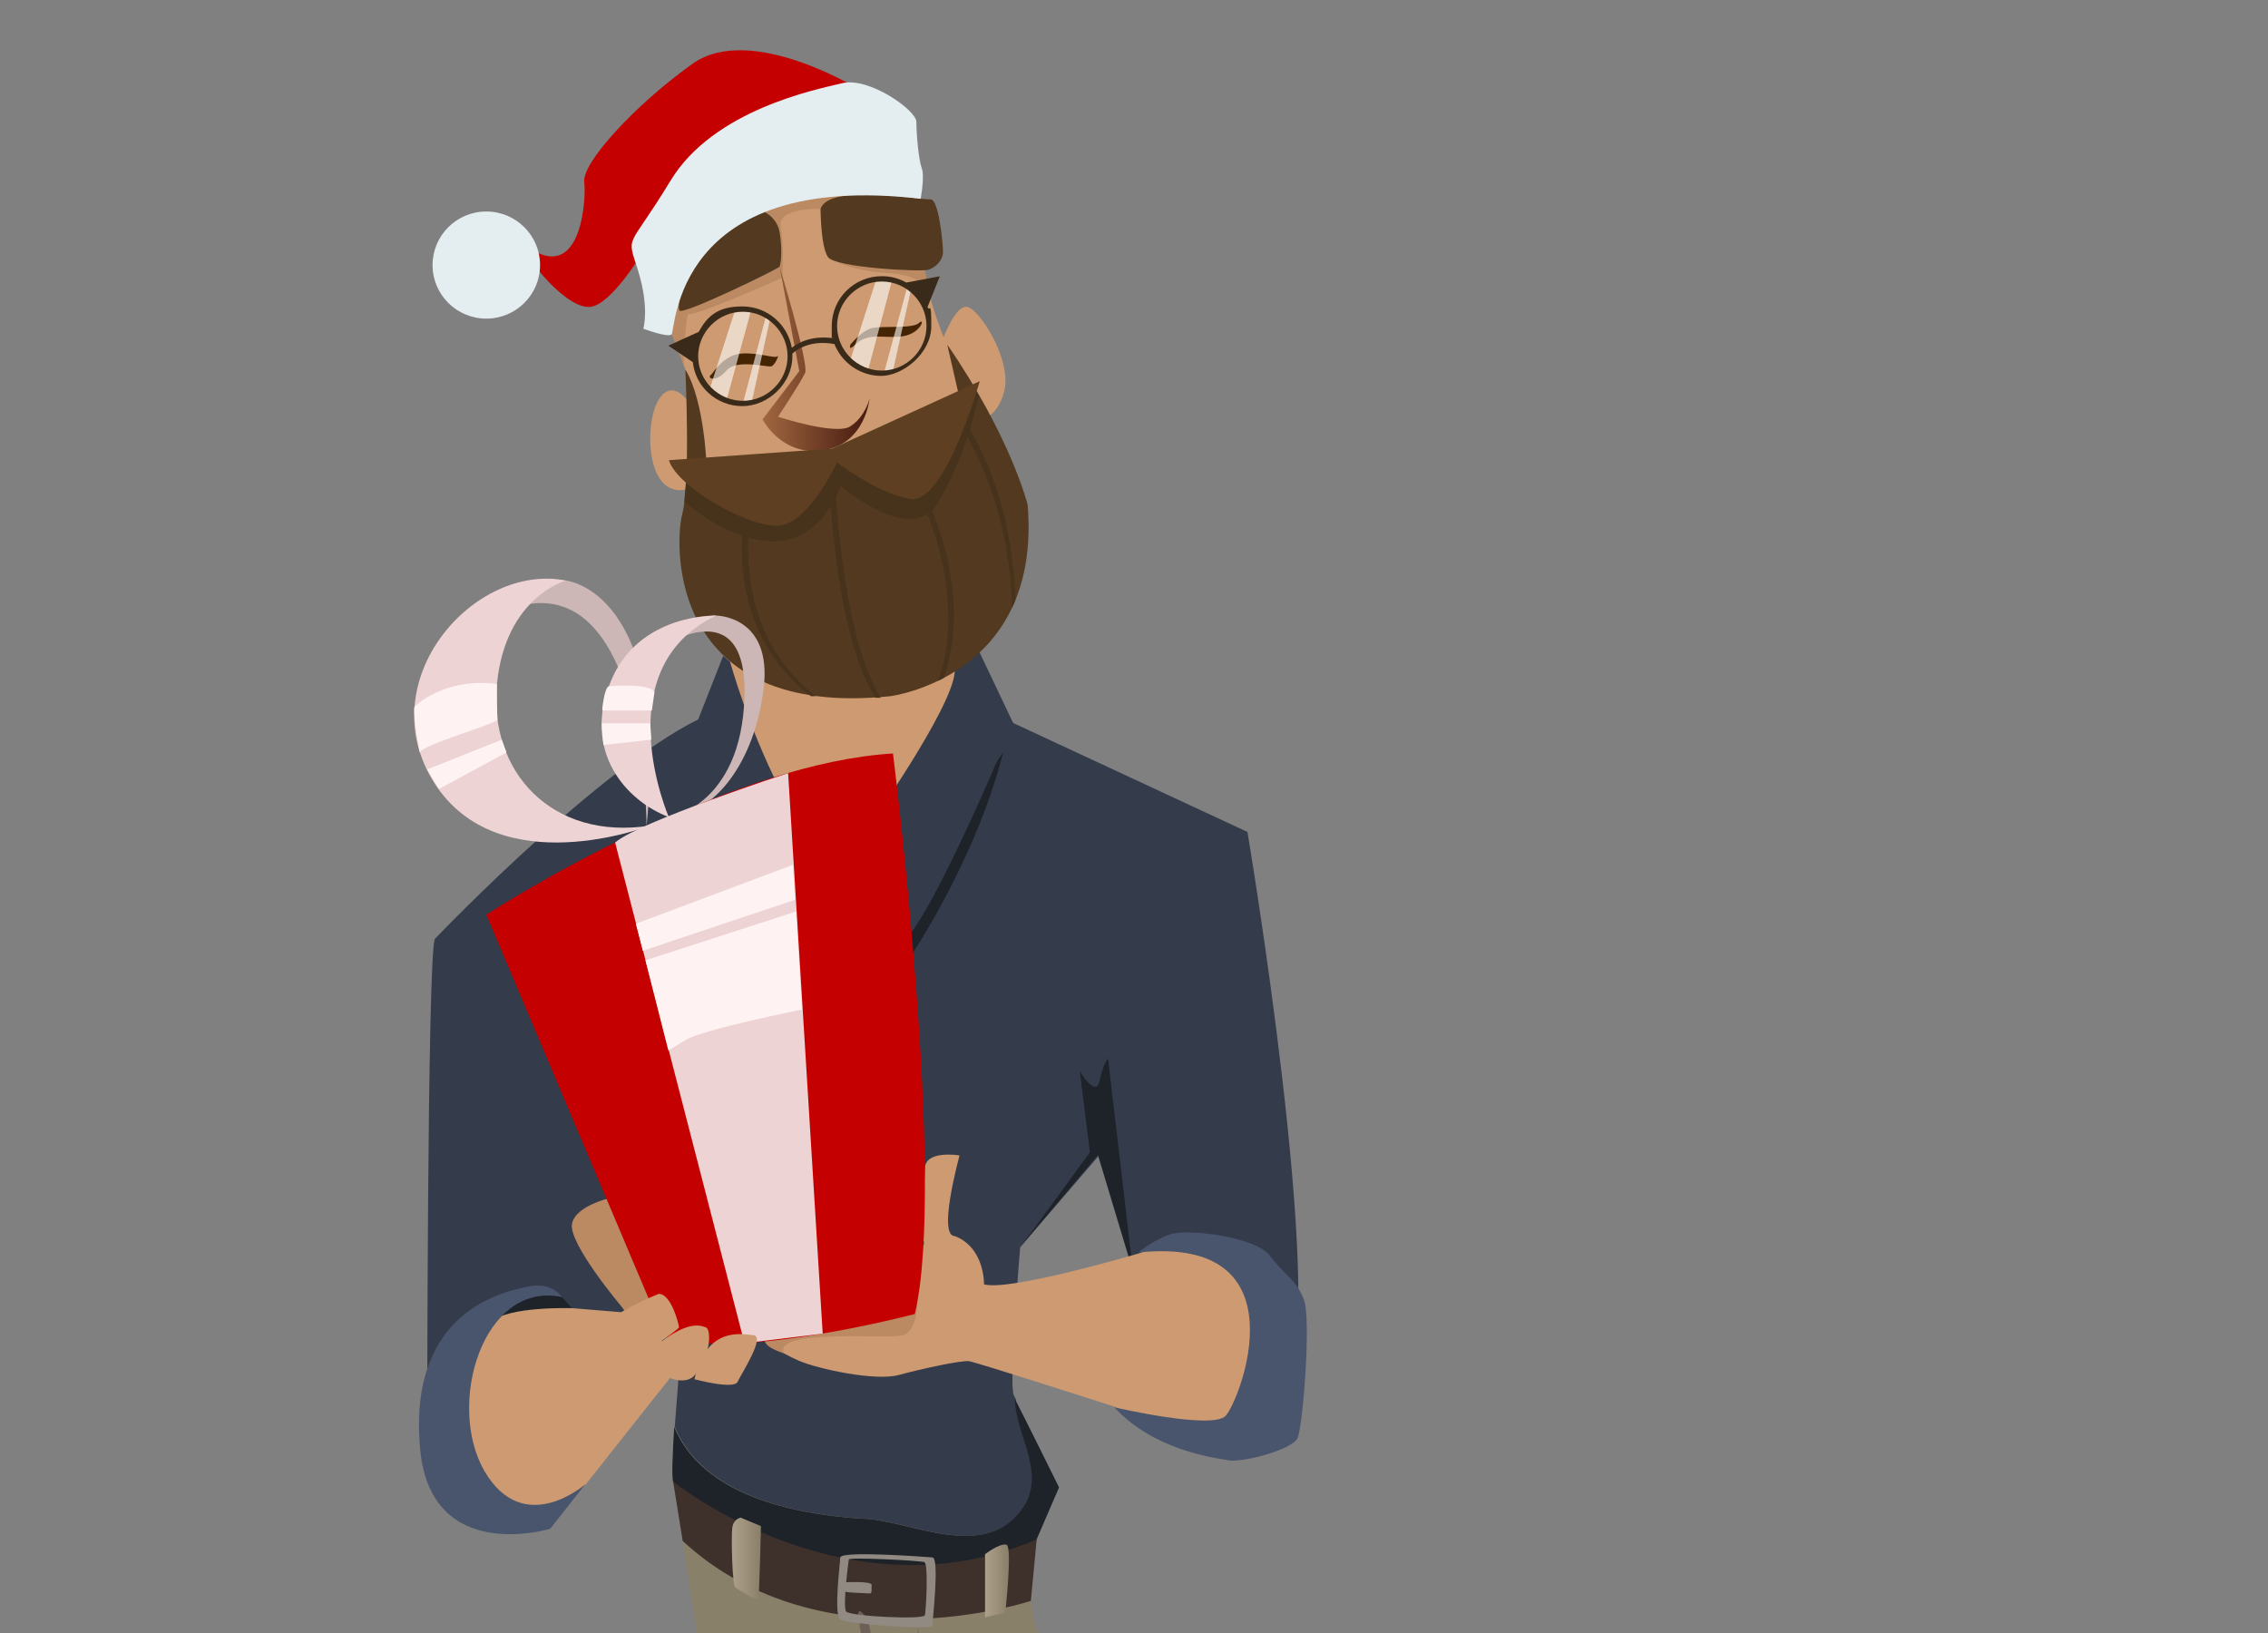
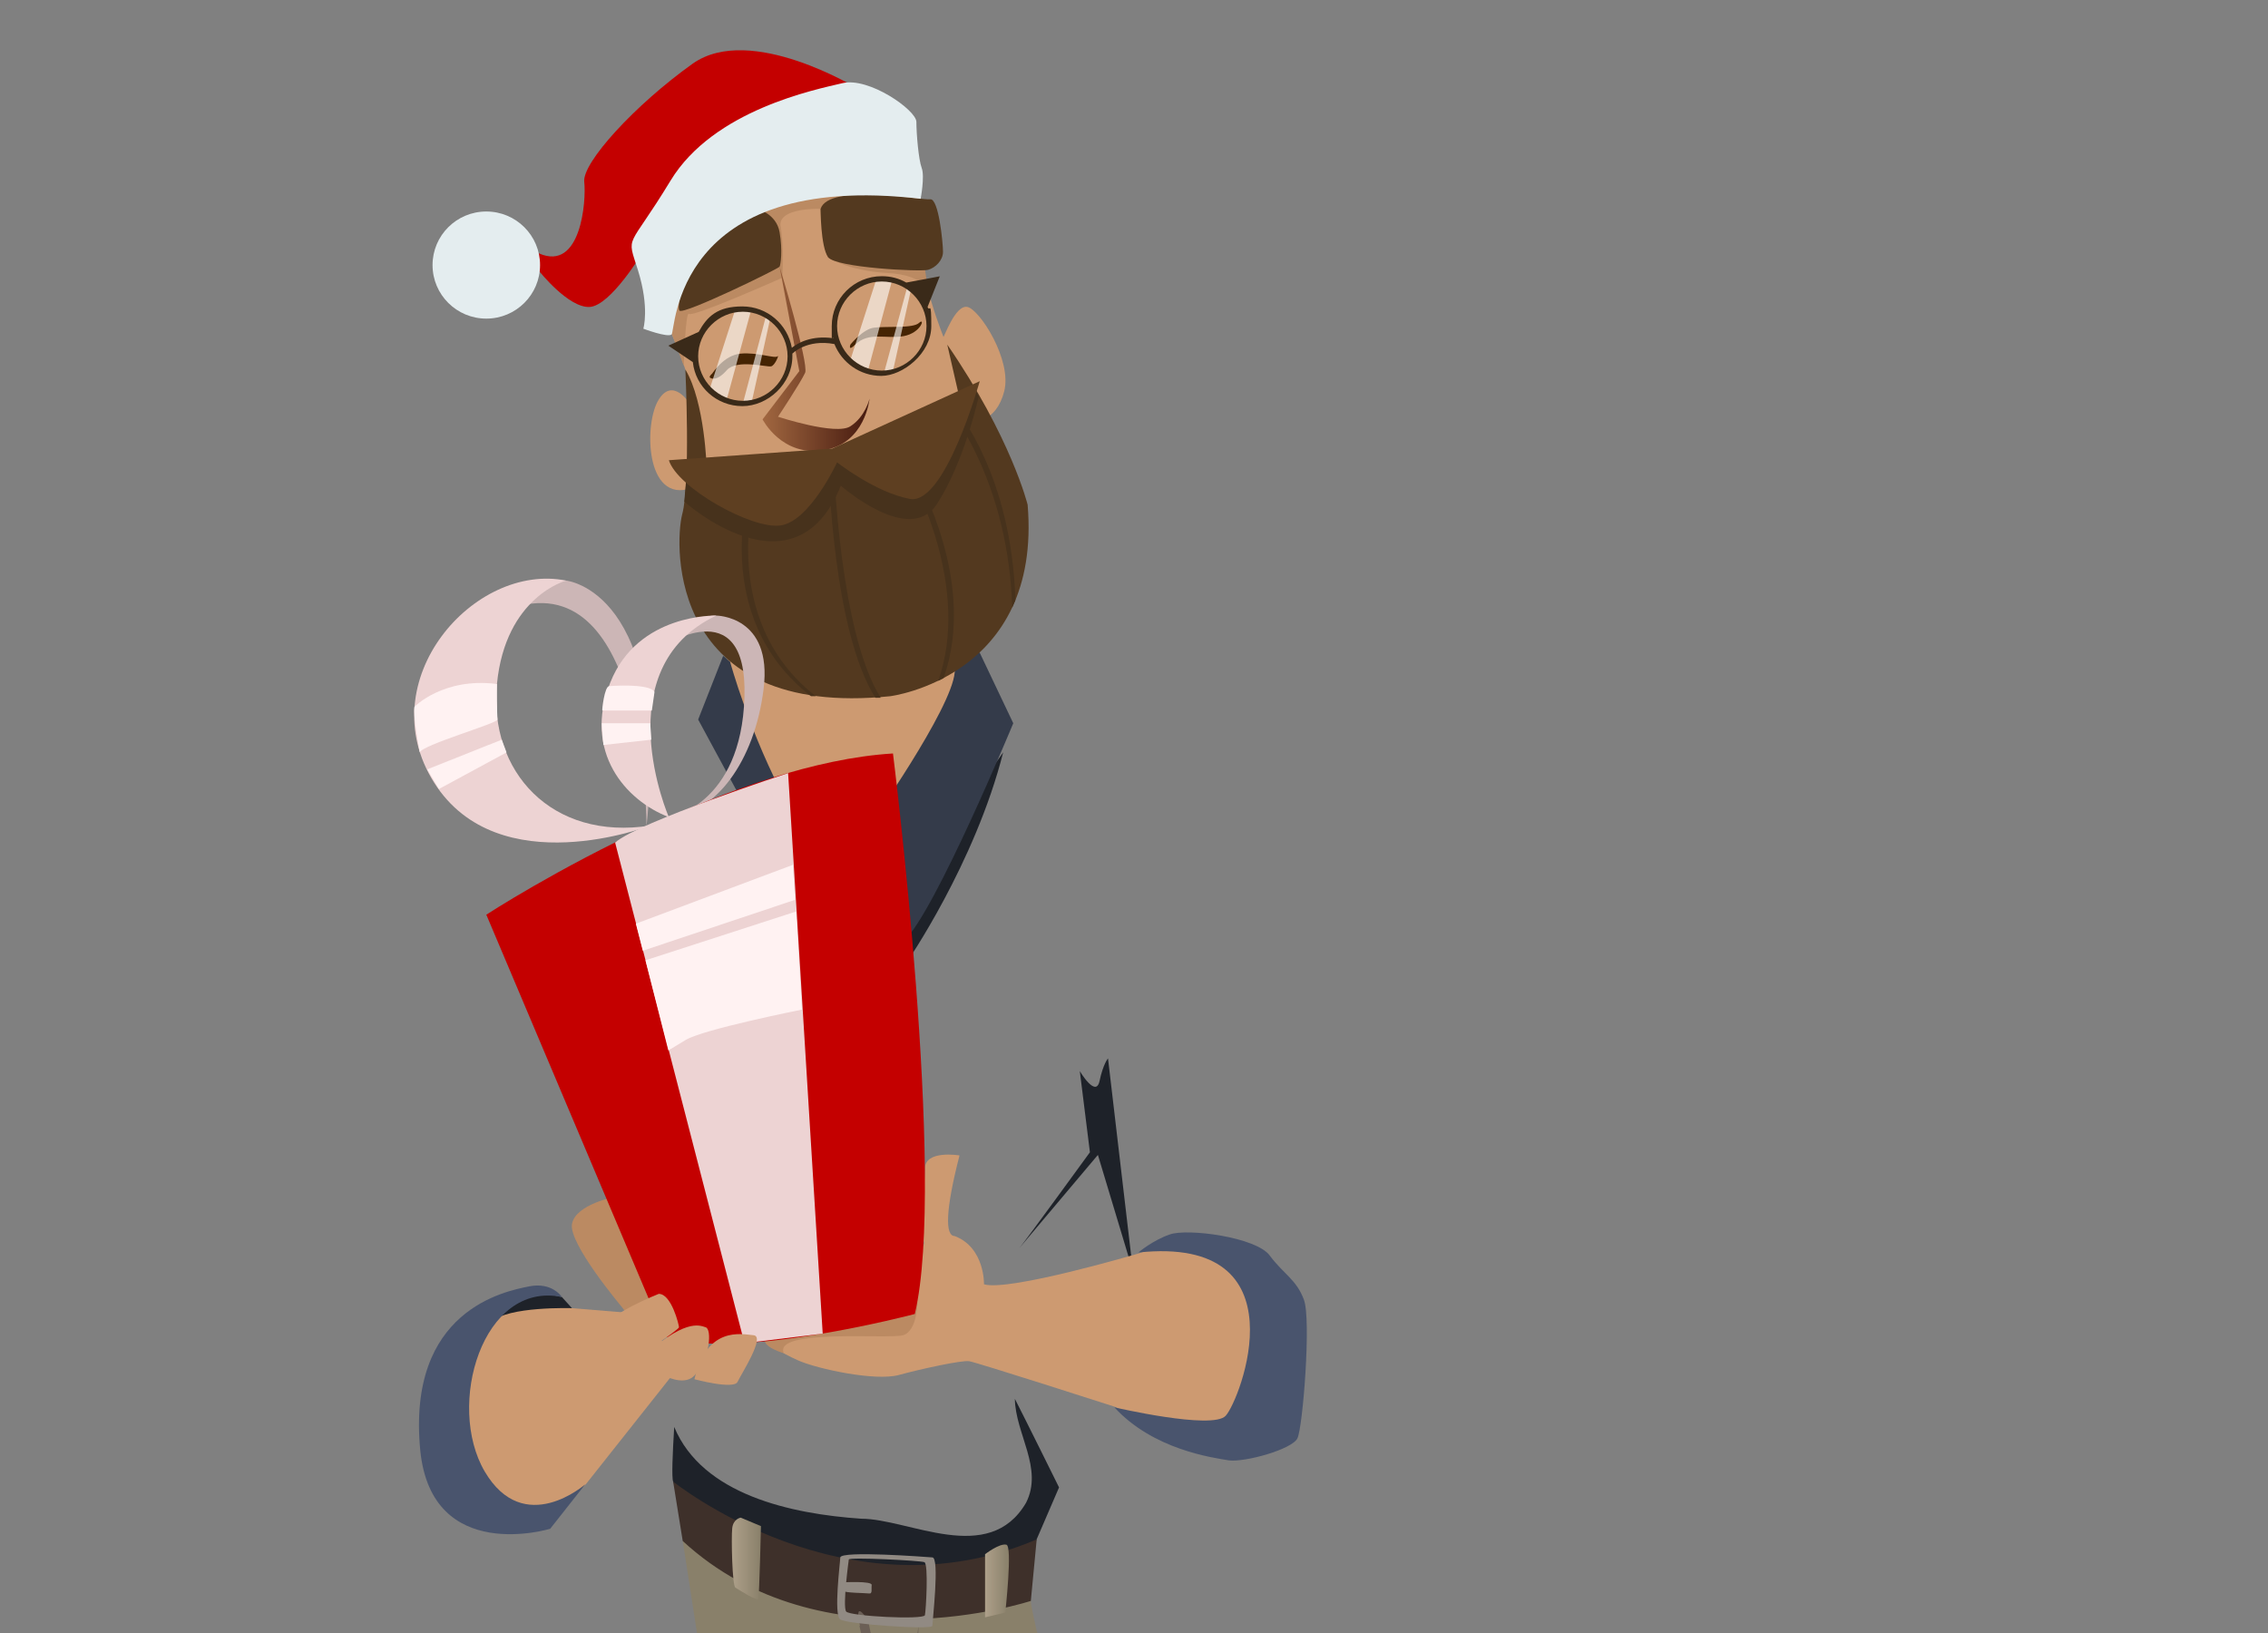
<svg xmlns="http://www.w3.org/2000/svg" width="268" height="193" viewBox="0 0 268 193" fill="none">
  <rect x="0" y="0" width="268" height="193" fill="#808080" stroke="none" />
  <g clip-path="url(#clip0_8072_453)">
    <path d="M80.674 182.086L102.059 320.005L106.462 320.883C106.462 320.883 113.507 274.137 110.676 267.557C107.909 260.977 105.707 258.534 106.148 253.897C106.588 249.26 104.512 203.642 104.827 203.203C105.141 202.764 108.034 205.835 108.034 205.835C108.034 205.835 114.765 243.871 121.369 254.649C127.973 265.426 125.898 266.304 125.143 269.186C124.388 272.069 135.835 302.084 153.95 320.883H158.919C158.919 320.883 122.815 198.378 121.809 189.229C120.803 180.018 80.674 182.086 80.674 182.086Z" fill="url(#paint0_linear_8072_453)" />
-     <path d="M147.409 98.306L118.035 84.646C118.035 84.646 96.713 79.821 84.951 83.957C73.189 88.092 51.364 110.964 51.364 110.964C50.483 114.035 50.483 168.927 50.483 169.929L80.297 161.407C80.297 161.407 79.982 165.104 79.731 168.613C83.064 176.634 93.568 178.89 101.808 179.454C107.469 179.454 116.903 185.093 121.306 177.574C123.382 173.501 119.985 169.428 120.048 165.355C119.922 165.167 119.859 164.979 119.797 164.854C119.168 163.663 120.551 147.371 120.551 147.371L129.923 136.468L137.534 161.658C137.534 161.658 147.472 172.749 152.126 163.412C156.781 154.076 147.409 98.306 147.409 98.306Z" fill="#343B4A" />
    <path d="M107.091 113.784C107.091 113.784 115.205 102.066 118.539 88.907C118.539 88.907 106.336 106.076 106.336 106.39C106.336 106.703 107.091 113.784 107.091 113.784Z" fill="#1E2229" />
    <path d="M121.243 177.574C116.84 185.094 107.406 179.454 101.745 179.454C93.505 178.89 83.001 176.634 79.668 168.613C79.479 171.684 79.353 174.629 79.542 175.068C91.115 202.012 121.495 184.216 121.495 184.216L125.143 175.757C125.143 175.757 121.117 167.611 119.922 165.292C119.985 169.428 123.319 173.501 121.243 177.574Z" fill="#1E2229" />
    <path d="M90.109 94.86L106.839 101.126L113.884 86.839L114.513 78.192L111.117 72.74L95.644 77.502L85.643 76.625L87.656 85.523L90.109 94.86Z" fill="#CD9A71" />
    <path d="M115.771 77.126L119.734 85.461C119.734 85.461 110.488 107.768 106.84 111.152C103.191 114.473 102.688 97.617 102.688 97.617C102.688 97.617 112.437 83.831 112.815 79.445C113.192 74.996 115.771 77.126 115.771 77.126Z" fill="#343B4A" />
    <path d="M86.272 78.192C86.272 78.192 88.599 86.776 93.065 94.985C97.531 103.131 90.36 99.56 90.36 99.56L82.498 85.022L85.454 77.502L86.272 78.192Z" fill="#343B4A" />
    <path d="M101.43 10.517C101.43 10.517 88.725 2.684 81.869 7.509C75.013 12.396 68.786 19.227 69.038 21.483C69.289 23.738 68.66 32.135 63.691 29.942C58.722 27.686 63.691 32.01 63.691 32.01C63.691 32.01 67.151 36.396 69.667 36.271C72.183 36.145 76.019 29.691 76.019 29.691L101.43 10.517Z" fill="#C40000" />
    <path d="M81.492 47.675C81.492 47.675 79.416 44.354 77.718 47.425C76.019 50.558 76.397 60.145 82.246 57.451C88.096 54.756 81.492 47.675 81.492 47.675Z" fill="#CD9A71" />
    <path d="M111.431 39.905C111.557 39.905 112.878 35.958 114.324 36.271C115.771 36.584 119.608 42.537 118.664 46.234C117.721 49.931 115.016 49.931 114.639 49.868C114.262 49.681 111.431 39.905 111.431 39.905Z" fill="#CD9A71" />
    <path d="M78.535 37.587C78.535 37.712 83.63 47.801 82.498 54.13C81.366 60.458 110.047 66.411 110.047 66.411L115.771 49.179C115.771 49.179 108.978 36.522 109.104 30.067C109.23 23.55 108.286 20.355 108.286 20.355C108.286 20.355 79.542 13.775 78.535 37.587Z" fill="#CD9A71" />
    <path d="M80.8 43.226C80.8 43.226 80.988 36.647 81.429 37.085C81.869 37.524 92.436 32.824 92.436 32.824C92.436 32.824 92.687 29.127 92.247 26.809C91.807 24.49 96.902 24.678 96.902 24.678L97.782 30.381C97.782 30.381 100.172 32.01 104.89 32.26C109.544 32.511 109.733 34.704 109.733 34.704L108.915 29.253L107.217 21.107L95.015 18.224L82.435 23.3L76.145 30.756L80.8 43.226Z" fill="#BB8A62" />
    <path d="M80.988 43.665C80.988 43.665 81.617 57.075 80.611 60.772C79.668 64.469 79.038 84.959 105.204 82.265C105.204 82.265 123.13 80.009 121.432 59.644C121.432 59.644 119.482 51.686 111.934 40.72L113.57 47.863L89.48 56.824L83.504 55.32C83.504 55.383 83.316 47.55 80.988 43.665Z" fill="#53391F" />
    <path d="M96.965 24.678C96.965 24.678 96.965 29.127 97.845 30.381C98.726 31.634 108.789 32.135 109.67 31.884C110.551 31.634 111.431 30.756 111.431 29.754C111.431 28.751 110.928 23.425 109.922 23.55C108.915 23.676 97.971 21.608 96.965 24.678Z" fill="#53391F" />
    <path d="M89.48 24.678C89.48 24.678 91.744 25.242 92.121 27.435C92.499 29.629 92.247 31.258 92.121 31.509C91.996 31.759 80.8 37.211 80.296 36.709C79.793 36.271 81.366 27.059 89.48 24.678Z" fill="#53391F" />
    <path d="M95.832 82.265C83.63 72.803 88.662 57.2 88.725 57.075L89.354 57.263C89.354 57.388 84.573 73.053 96.398 82.265H95.832Z" fill="#47321C" />
    <path d="M103.443 82.453C98.474 74.683 97.908 55.759 97.908 54.944H98.537C98.537 55.132 99.229 74.808 104.072 82.453H103.443Z" fill="#47321C" />
    <path d="M111.494 80.134L110.865 80.448C114.765 69.419 107.909 56.887 107.846 56.761L108.349 56.385C108.349 56.511 115.52 68.793 111.494 80.134Z" fill="#47321C" />
    <path d="M119.608 71.8C119.168 57.263 112.626 48.991 112.563 48.866L113.066 48.49C113.066 48.49 119.545 56.135 119.985 70.923L119.608 71.8Z" fill="#47321C" />
    <path d="M76.019 38.84C76.019 38.84 78.85 39.905 79.353 39.529C79.856 39.153 79.479 20.104 108.789 23.488C108.789 23.488 109.292 20.856 108.915 19.853C108.538 18.851 108.286 15.78 108.286 14.402C108.286 13.023 102.688 9.075 99.543 9.827C96.398 10.579 84.322 12.96 79.227 21.357C74.132 29.754 74.007 27.561 75.39 31.947C76.774 36.396 76.019 38.84 76.019 38.84Z" fill="#E4EDEF" />
    <path d="M57.465 37.649C60.973 37.649 63.817 34.816 63.817 31.32C63.817 27.825 60.973 24.992 57.465 24.992C53.956 24.992 51.112 27.825 51.112 31.32C51.112 34.816 53.956 37.649 57.465 37.649Z" fill="#E4EDEF" />
    <path d="M81.051 57.012L80.862 59.268C80.862 59.268 93.882 70.986 99.355 57.388C99.355 57.388 107.531 64.594 110.739 59.519C114.01 54.443 115.645 46.861 115.645 46.861L115.268 46.109L95.078 56.636L83.504 56.009L81.051 57.012Z" fill="#47321C" />
    <path d="M92.121 31.508C92.121 31.508 95.581 42.913 95.141 44.041C94.637 45.169 91.933 49.242 91.933 49.242C91.933 49.242 98.789 51.498 100.487 50.37C102.248 49.242 102.751 47.111 102.751 47.111C102.751 47.111 102.248 52.438 97.342 53.19C92.373 54.004 90.109 49.555 90.109 49.555L94.449 43.853L92.121 31.508Z" fill="url(#paint1_linear_8072_453)" />
    <path d="M79.039 54.38L98.348 53.002L115.771 45.044C115.771 45.044 111.683 59.706 107.531 58.955C103.443 58.203 98.914 54.631 98.914 54.631C98.914 54.631 95.707 61.586 92.247 62.088C88.851 62.589 80.045 57.639 79.039 54.38Z" fill="#5E3F21" />
    <path d="M84.133 44.166C84.259 44.041 85.517 41.973 87.53 41.785C89.48 41.597 91.618 42.412 91.87 42.098C92.121 41.848 91.555 43.226 91.115 43.289C90.675 43.414 87.089 42.412 85.894 43.728C84.699 45.106 84.007 44.73 83.882 44.605C83.756 44.48 84.133 44.166 84.133 44.166Z" fill="#452403" />
    <path d="M72.686 141.418C72.686 141.418 68.031 142.295 67.591 144.614C67.151 146.932 73.441 154.389 73.441 154.389L75.328 156.896L79.29 154.389L78.976 148.687L73.378 141.418H72.686Z" fill="#BB8A62" />
    <path d="M66.899 68.605C66.899 68.605 79.29 69.795 76.397 97.617C76.397 97.617 76.397 68.04 61.553 71.55C61.553 71.55 64.509 68.354 66.899 68.605Z" fill="#CCB6B6" />
    <path d="M120.488 147.434C121.18 146.619 128.791 136.154 128.791 136.154L127.596 126.567C127.596 126.567 129.483 129.763 129.923 127.758C130.363 125.69 130.929 125.063 130.929 125.063L133.886 150.253L129.734 136.468L120.488 147.434Z" fill="#1E2229" />
    <path d="M67.591 154.577L75.957 155.266L80.297 161.407L69.227 175.381L63.755 180.645L54.571 179.579L49.854 171.997L51.804 164.728L54.823 158.713L59.037 155.266L63.755 153.136L67.591 154.577Z" fill="#CD9A71" />
    <path d="M100.487 40.72C100.487 40.72 101.996 38.84 103.317 38.715C104.638 38.527 107.909 38.84 108.601 38.151C109.355 37.461 108.852 39.341 106.777 39.717C104.701 40.093 102.688 39.153 101.053 40.72C100.172 41.597 100.487 40.72 100.487 40.72Z" fill="#452403" />
    <path d="M84.637 72.74C84.637 72.74 91.304 72.74 90.234 81.388C89.165 90.035 84.511 96.176 79.039 96.615C79.039 96.615 87.593 95.236 87.97 82.328C88.348 69.419 77.906 76.625 77.906 76.625C77.906 76.625 81.555 72.615 84.637 72.74Z" fill="#CCB6B6" />
    <path d="M66.899 68.605C66.899 68.605 59.729 70.484 58.722 80.824C57.716 91.163 65.201 99.372 76.837 97.554C76.837 97.554 58.911 104.51 51.3 92.479C43.69 80.448 56.018 66.411 66.899 68.605Z" fill="#EDD3D3" />
    <path d="M84.636 72.74C84.636 72.74 75.39 72.427 72.12 80.636C68.849 88.844 73.944 94.609 79.038 96.552C79.038 96.615 71.428 79.006 84.636 72.74Z" fill="#EDD3D3" />
    <path d="M113.381 136.53C113.381 136.53 109.292 135.841 109.292 138.097C109.292 140.353 108.475 144.551 109.167 146.744C109.858 148.937 90.36 158.462 90.36 158.462C90.36 158.462 92.058 159.778 94.386 160.781C96.713 161.783 103.443 163.224 106.21 162.472C108.978 161.721 113.632 160.718 114.513 160.843C115.394 160.969 131.747 166.232 131.747 166.232L144.075 172.185L151.371 164.666L150.742 150.128L140.93 145.93L134.515 148.123C134.515 148.123 119.23 152.635 116.274 151.757C116.274 151.757 116.4 147.434 112.815 146.055C111.683 146.055 111.683 143.11 113.381 136.53Z" fill="#CD9A71" />
    <path d="M108.412 153.825C108.412 153.825 108.412 157.272 106.714 157.773C105.016 158.274 91.304 156.958 92.625 159.903C92.625 159.903 90.423 159.277 90.36 158.399C90.234 157.585 108.412 153.825 108.412 153.825Z" fill="#BB8A62" />
    <path d="M57.465 108.082C57.465 108.082 65.83 102.63 76.837 97.554C85.706 93.481 96.21 89.596 105.519 89.032C105.519 89.032 111.871 139.538 108.098 155.266C108.098 155.266 86.775 160.906 78.535 157.898L57.465 108.082Z" fill="#C40000" />
    <path d="M66.396 153.261L67.591 154.577C67.591 154.577 59.98 154.326 58.093 156.206C56.206 158.086 58.534 151.193 66.396 153.261Z" fill="#1E2229" />
    <path d="M72.686 99.56L87.97 158.713L97.216 157.585L93.128 91.351C93.128 91.351 75.453 97.116 72.686 99.56Z" fill="#EDD3D3" />
    <path d="M66.396 153.261C66.396 153.261 65.264 151.444 62.496 152.008C59.729 152.572 48.03 154.765 49.665 171.433C51.049 184.906 65.012 180.645 65.012 180.645L69.164 175.381C69.164 175.381 61.93 181.772 57.276 173.877C52.684 166.044 57.024 151.319 66.396 153.261Z" fill="#49546D" />
    <path d="M134.515 147.998C134.515 147.998 136.213 146.556 138.226 145.867C140.301 145.115 148.478 146.18 150.051 148.373C151.686 150.567 153.195 151.193 154.076 153.574C154.957 155.893 153.95 168.613 153.321 169.929C152.755 171.245 147.094 172.812 145.207 172.561C143.32 172.248 136.276 171.308 131.684 166.295C131.684 166.295 143.258 168.989 144.83 167.297C146.528 165.48 154.139 145.93 134.515 147.998Z" fill="#49546D" />
    <path d="M77.844 152.885C77.844 152.885 71.805 155.266 71.617 156.833C71.491 158.462 73.441 161.219 74.699 160.593C75.957 160.029 80.234 157.084 80.234 156.833C80.234 156.582 79.353 152.885 77.844 152.885Z" fill="#CD9A71" />
    <path d="M75.516 160.718C75.516 160.718 80.171 164.54 82.058 162.535C83.945 160.467 84.133 157.021 83.379 156.833C82.624 156.582 80.863 155.768 75.516 160.718Z" fill="#CD9A71" />
    <path d="M82.058 162.974C82.058 162.974 86.712 164.227 87.152 163.287C87.593 162.347 90.486 157.898 89.039 157.773C87.656 157.647 83.504 156.645 82.058 162.974Z" fill="#CD9A71" />
    <path d="M79.542 175.068C79.542 175.068 99.984 191.548 122.501 181.898L121.809 189.167C121.809 189.167 97.153 197.313 80.674 182.086L79.542 175.068Z" fill="#3E302A" />
    <path d="M101.556 192.112L104.952 207.777C104.952 207.777 104.449 203.078 104.952 203.203C105.393 203.328 108.16 205.835 108.16 205.835L108.538 192.112L107.154 202.138L104.512 201.01L102.562 191.36C102.437 191.36 100.864 188.728 101.619 192.112H101.556Z" fill="#6B5F56" />
    <path d="M110.173 184.028C109.355 183.966 99.417 183.214 99.292 184.028C99.292 184.53 98.474 190.858 99.292 191.36C100.109 191.924 110.173 192.613 110.173 192.112C110.173 191.673 111.054 184.028 110.173 184.028ZM109.292 190.858C109.104 191.422 100.424 190.984 99.984 190.42C99.543 189.793 100.298 184.279 100.298 184.279C100.298 183.966 108.852 184.404 109.23 184.592C109.733 184.78 109.418 190.295 109.292 190.858Z" fill="#918A83" />
    <path d="M99.669 186.973C99.669 186.973 103.066 186.785 103.003 187.287C102.94 187.788 103.129 188.352 102.688 188.289C102.248 188.227 99.732 188.227 99.669 187.976C99.543 187.725 99.669 186.973 99.669 186.973Z" fill="#918A83" />
    <path d="M87.53 179.329C87.53 179.329 86.649 179.454 86.523 180.582C86.398 181.71 86.523 187.412 86.901 187.6C87.215 187.788 89.543 189.292 89.606 188.916C89.731 188.54 89.92 180.331 89.92 180.331L87.53 179.329Z" fill="url(#paint2_linear_8072_453)" />
    <path d="M116.4 183.652V191.109L118.79 190.545C118.79 190.545 119.671 182.65 118.916 182.524C118.098 182.336 116.4 183.652 116.4 183.652Z" fill="url(#paint3_linear_8072_453)" />
    <path opacity="0.6" d="M86.901 36.521L88.725 36.772L85.832 47.362L83.756 46.297L86.901 36.521Z" fill="white" />
    <path opacity="0.6" d="M90.549 37.211L87.781 47.675H88.788L91.052 37.461L90.549 37.211Z" fill="white" />
    <path opacity="0.6" d="M103.569 32.95L105.393 33.2L102.562 43.79L100.424 42.725L103.569 32.95Z" fill="white" />
    <path opacity="0.6" d="M107.28 33.639L104.449 44.104H105.456L107.72 33.89L107.28 33.639Z" fill="white" />
    <path d="M111.116 32.636C111.116 32.636 107.154 33.388 107.091 33.388C106.21 32.887 105.267 32.636 104.198 32.636C100.927 32.636 98.285 35.268 98.285 38.527C98.285 41.785 98.285 39.529 98.474 39.968C95.895 39.592 94.26 40.532 93.568 41.096C93.065 38.339 90.675 36.208 87.718 36.208C84.762 36.208 83.567 37.399 82.561 39.216L78.976 40.845L81.869 42.788C82.183 45.733 84.699 47.989 87.718 47.989C90.737 47.989 93.631 45.357 93.631 42.098V41.785C93.631 41.785 95.329 40.031 98.6 40.657C99.48 42.85 101.619 44.417 104.135 44.417C106.651 44.417 110.047 41.785 110.047 38.527C110.047 35.268 109.859 36.96 109.607 36.271L111.054 32.636H111.116ZM87.781 47.362C84.888 47.362 82.498 44.981 82.498 42.098C82.498 39.216 84.888 36.835 87.781 36.835C90.675 36.835 93.065 39.216 93.065 42.098C93.065 44.981 90.675 47.362 87.781 47.362ZM104.198 43.79C101.304 43.79 98.914 41.409 98.914 38.527C98.914 35.644 101.304 33.263 104.198 33.263C107.091 33.263 109.481 35.644 109.481 38.527C109.481 41.409 107.091 43.79 104.198 43.79Z" fill="#3A2A19" />
    <path d="M76.271 113.471L94.071 107.706L94.763 119.298C94.763 119.298 83.127 121.617 81.051 122.87L78.976 124.123L76.271 113.471Z" fill="#FFF2F2" />
    <path d="M75.957 112.343L93.945 106.327L93.694 102.191L75.139 109.147L75.957 112.343Z" fill="#FFF2F2" />
    <path d="M48.973 83.518C48.973 83.518 52.37 80.009 58.722 80.824C58.722 80.824 58.722 84.521 58.785 85.022C58.848 85.461 49.854 88.03 49.602 88.907C49.602 88.907 48.785 84.646 48.973 83.518Z" fill="#FFF2F2" />
    <path d="M50.483 90.912L59.289 87.403L59.855 88.907L51.867 93.231L50.483 90.912Z" fill="#FFF2F2" />
    <path d="M71.994 81.074C71.994 81.074 76.774 80.698 77.34 81.763L77.026 83.957H71.176C71.114 83.957 71.428 81.074 71.994 81.074Z" fill="#FFF2F2" />
    <path d="M71.114 85.461H76.837L76.963 87.403L71.302 88.03C71.302 88.03 71.114 85.899 71.114 85.461Z" fill="#FFF2F2" />
  </g>
  <defs>
    <linearGradient id="paint0_linear_8072_453" x1="122.753" y1="273.447" x2="112.825" y2="199.12" gradientUnits="userSpaceOnUse">
      <stop stop-color="#AEA08A" />
      <stop offset="1" stop-color="#89806A" />
    </linearGradient>
    <linearGradient id="paint1_linear_8072_453" x1="90.109" y1="42.349" x2="102.688" y2="42.349" gradientUnits="userSpaceOnUse">
      <stop stop-color="#A16740" />
      <stop offset="1" stop-color="#461A0F" />
    </linearGradient>
    <linearGradient id="paint2_linear_8072_453" x1="86.461" y1="184.154" x2="89.92" y2="184.154" gradientUnits="userSpaceOnUse">
      <stop stop-color="#AEA08A" />
      <stop offset="1" stop-color="#89806A" />
    </linearGradient>
    <linearGradient id="paint3_linear_8072_453" x1="116.4" y1="186.785" x2="119.167" y2="186.785" gradientUnits="userSpaceOnUse">
      <stop stop-color="#AEA08A" />
      <stop offset="1" stop-color="#89806A" />
    </linearGradient>
    <clipPath id="clip0_8072_453">
      <rect width="120" height="193" fill="white" transform="translate(40 -0)" />
    </clipPath>
  </defs>
</svg>